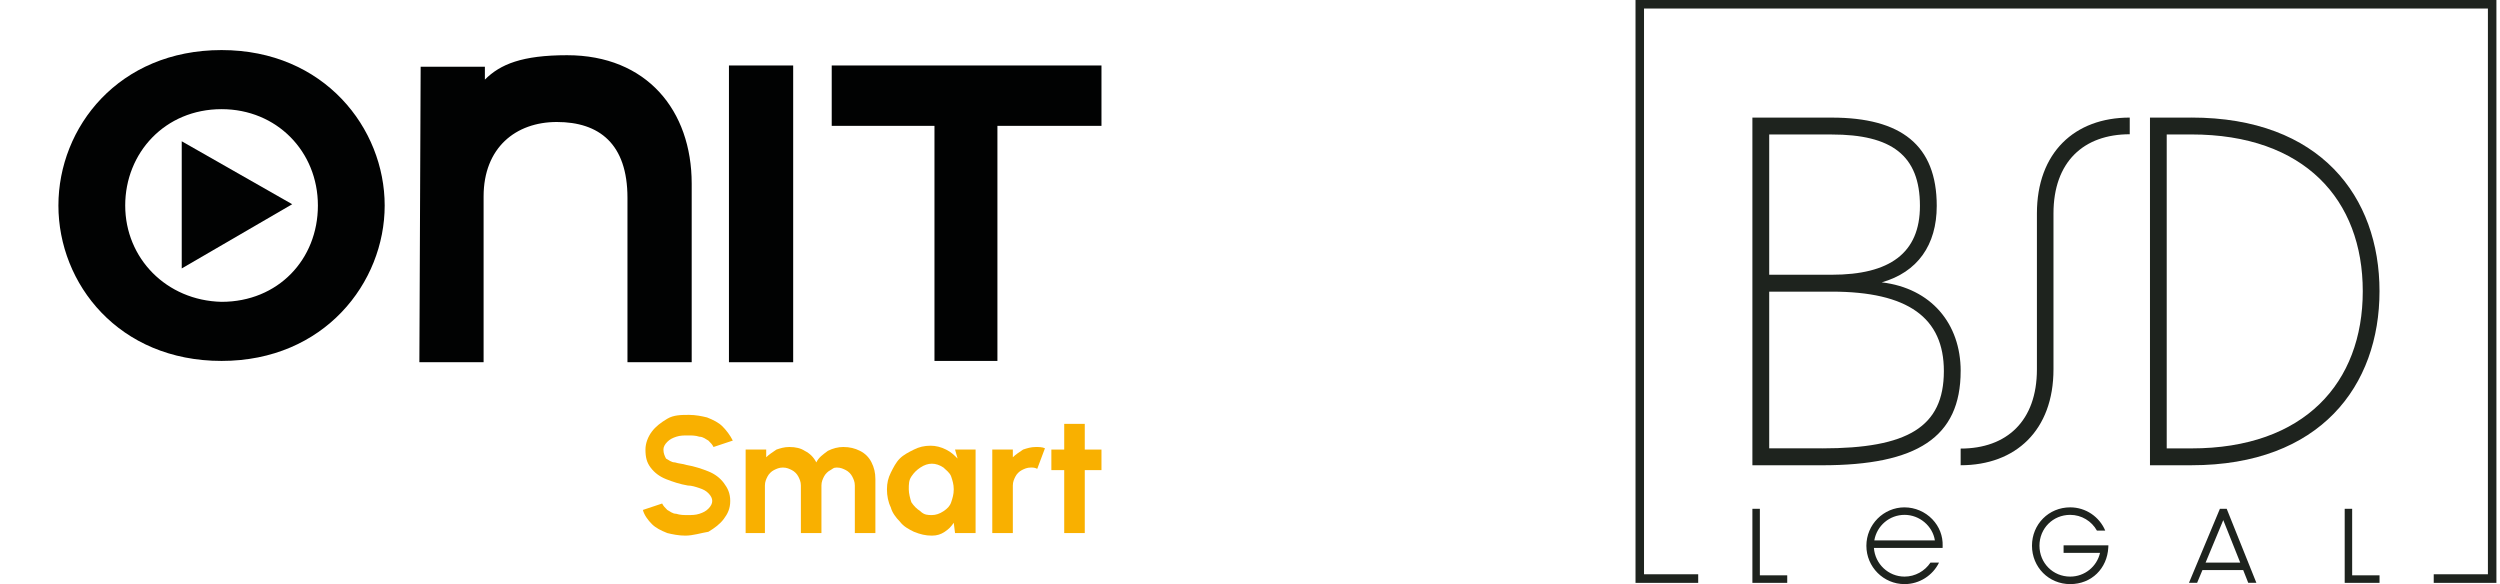
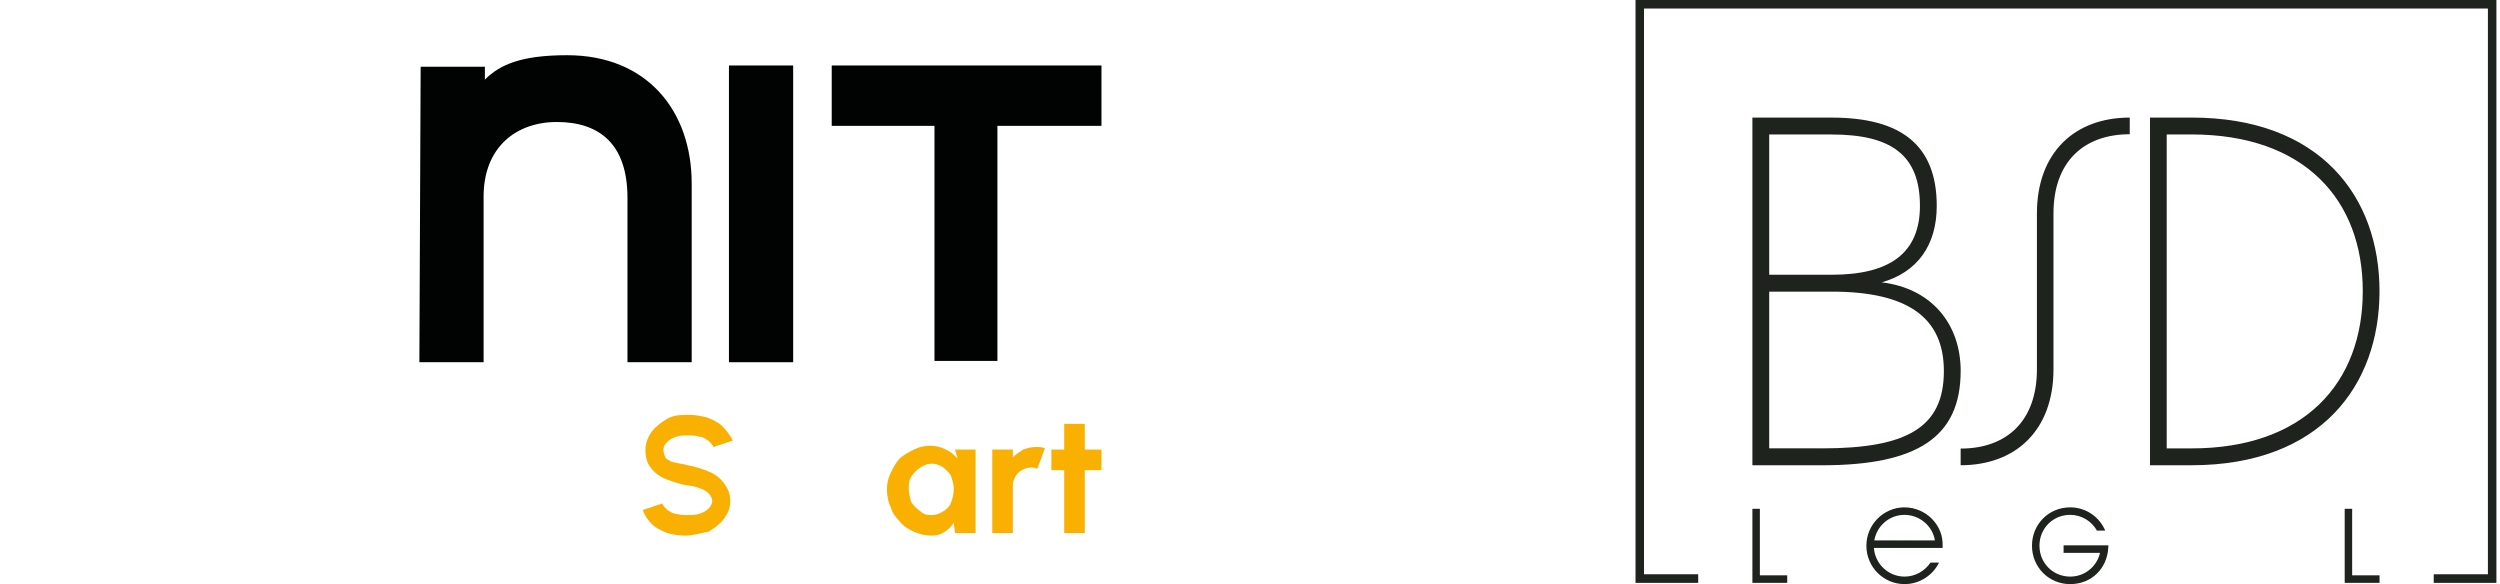
<svg xmlns="http://www.w3.org/2000/svg" width="214" height="50" viewBox="0 0 214 50" fill="none">
  <g clip-path="url(#clip0_236_23)">
    <path d="M58.659 45.85C58.11 45.85 57.56 45.74 57.12 45.63C56.57 45.41 56.13 45.19 55.8 44.86C55.471 44.53 55.141 44.09 55.031 43.651L56.68 43.101C56.79 43.321 56.9 43.431 57.12 43.651C57.34 43.761 57.56 43.98 57.89 43.98C58.219 44.09 58.549 44.09 58.879 44.09C59.209 44.09 59.539 44.09 59.869 43.98C60.199 43.87 60.419 43.761 60.639 43.541C60.858 43.321 60.968 43.101 60.968 42.881C60.968 42.661 60.858 42.441 60.639 42.221C60.419 42.001 60.199 41.891 59.869 41.781C59.539 41.671 59.209 41.561 58.879 41.561C58.219 41.452 57.56 41.231 57.01 41.012C56.46 40.792 56.02 40.462 55.691 40.022C55.361 39.582 55.251 39.142 55.251 38.483C55.251 37.933 55.471 37.383 55.8 36.943C56.13 36.503 56.57 36.173 57.12 35.844C57.67 35.514 58.33 35.514 58.989 35.514C59.539 35.514 60.089 35.624 60.529 35.734C61.078 35.954 61.518 36.173 61.848 36.503C62.178 36.833 62.508 37.273 62.728 37.713L61.078 38.263C60.968 38.043 60.858 37.933 60.639 37.713C60.419 37.603 60.199 37.383 59.869 37.383C59.539 37.273 59.209 37.273 58.879 37.273C58.549 37.273 58.219 37.273 57.89 37.383C57.56 37.493 57.34 37.603 57.12 37.823C56.9 38.043 56.79 38.263 56.79 38.483C56.79 38.812 56.9 39.032 57.01 39.252C57.23 39.362 57.45 39.582 57.78 39.582C58.11 39.692 58.44 39.692 58.769 39.802C59.429 39.912 60.089 40.132 60.639 40.352C61.188 40.572 61.628 40.902 61.958 41.342C62.288 41.781 62.508 42.221 62.508 42.881C62.508 43.541 62.288 43.98 61.958 44.42C61.628 44.86 61.188 45.19 60.639 45.52C59.979 45.63 59.319 45.85 58.659 45.85Z" fill="#F9B000" />
-     <path d="M63.827 45.63V38.483H65.587V39.142C65.807 38.922 66.136 38.703 66.466 38.483C66.796 38.373 67.126 38.263 67.566 38.263C68.116 38.263 68.556 38.373 68.885 38.593C69.325 38.812 69.655 39.142 69.875 39.582C70.095 39.142 70.425 38.922 70.865 38.593C71.305 38.373 71.744 38.263 72.184 38.263C72.734 38.263 73.174 38.373 73.614 38.593C74.053 38.812 74.383 39.142 74.603 39.582C74.823 40.022 74.933 40.462 74.933 41.012V45.63H73.174V41.561C73.174 41.232 73.064 41.012 72.954 40.792C72.844 40.572 72.624 40.352 72.404 40.242C72.184 40.132 71.964 40.022 71.634 40.022C71.305 40.022 71.305 40.132 71.085 40.242C70.865 40.352 70.645 40.572 70.535 40.792C70.425 41.012 70.315 41.232 70.315 41.561V45.63H68.556V41.561C68.556 41.232 68.446 41.012 68.336 40.792C68.226 40.572 68.006 40.352 67.786 40.242C67.566 40.132 67.346 40.022 67.016 40.022C66.686 40.022 66.466 40.132 66.246 40.242C66.026 40.352 65.807 40.572 65.697 40.792C65.587 41.012 65.477 41.232 65.477 41.561V45.63H63.827Z" fill="#F9B000" />
    <path d="M81.751 38.483H83.51V45.63H81.751L81.641 44.75C81.421 45.08 81.201 45.3 80.871 45.52C80.541 45.74 80.211 45.85 79.771 45.85C79.222 45.85 78.782 45.74 78.232 45.52C77.792 45.3 77.352 45.08 77.022 44.64C76.692 44.31 76.363 43.87 76.253 43.431C76.033 42.991 75.923 42.441 75.923 41.891C75.923 41.342 76.033 40.902 76.253 40.462C76.472 40.022 76.692 39.582 77.022 39.252C77.352 38.922 77.792 38.703 78.232 38.483C78.672 38.263 79.112 38.153 79.661 38.153C80.101 38.153 80.541 38.263 80.981 38.483C81.421 38.703 81.641 38.922 81.97 39.252L81.751 38.483ZM79.771 44.09C80.101 44.09 80.431 43.98 80.761 43.761C81.091 43.541 81.311 43.321 81.421 42.991C81.531 42.661 81.641 42.331 81.641 41.891C81.641 41.451 81.531 41.122 81.421 40.792C81.311 40.462 80.981 40.242 80.761 40.022C80.431 39.802 80.101 39.692 79.771 39.692C79.441 39.692 79.112 39.802 78.782 40.022C78.452 40.242 78.232 40.462 78.012 40.792C77.792 41.122 77.792 41.451 77.792 41.891C77.792 42.221 77.902 42.661 78.012 42.991C78.232 43.321 78.452 43.541 78.782 43.761C79.112 44.09 79.441 44.09 79.771 44.09Z" fill="#F9B000" />
    <path d="M84.939 45.63V38.483H86.699V39.142C86.919 38.922 87.248 38.703 87.578 38.483C87.908 38.373 88.238 38.263 88.678 38.263C88.898 38.263 89.228 38.263 89.448 38.373L88.788 40.132C88.568 40.022 88.458 40.022 88.238 40.022C87.908 40.022 87.688 40.132 87.468 40.242C87.248 40.352 87.028 40.572 86.919 40.792C86.809 41.012 86.699 41.232 86.699 41.561V45.63H84.939Z" fill="#F9B000" />
    <path d="M94.286 40.242H92.856V45.63H91.097V40.242H89.997V38.483H91.097V36.283H92.856V38.483H94.286V40.242Z" fill="#F9B000" />
    <g filter="url(#filter0_d_236_23)">
      <path d="M94.286 10.773V5.605H71.195V10.773H79.991V30.895H85.379V10.773H94.286Z" fill="#010202" />
    </g>
    <g filter="url(#filter1_d_236_23)">
      <path d="M67.896 5.605H62.398V31.006H67.896V5.605Z" fill="#010202" />
    </g>
    <g filter="url(#filter2_d_236_23)">
      <path d="M35.898 31.005H41.396V16.821C41.396 12.643 44.145 10.443 47.664 10.443C51.292 10.443 53.711 12.313 53.711 16.931V31.005H59.209V15.721C59.209 9.454 55.361 4.726 48.543 4.726C44.695 4.726 42.825 5.495 41.506 6.815V5.715H36.008L35.898 31.005Z" fill="#010202" />
    </g>
    <g filter="url(#filter3_d_236_23)">
-       <path d="M10.718 17.591C10.718 13.082 14.127 9.344 18.965 9.344C23.693 9.344 27.212 12.972 27.212 17.591C27.212 22.209 23.803 25.837 18.965 25.837C14.236 25.727 10.718 22.099 10.718 17.591ZM5 17.591C5 24.298 10.168 30.895 18.965 30.895C27.761 30.895 32.929 24.188 32.929 17.591C32.929 10.993 27.761 4.286 18.965 4.286C10.168 4.286 5 10.883 5 17.591Z" fill="#010202" />
-     </g>
+       </g>
    <g filter="url(#filter4_d_236_23)">
-       <path d="M15.556 12.093V22.979L25.012 17.481L15.556 12.093Z" fill="#010202" />
-     </g>
+       </g>
  </g>
  <g clip-path="url(#clip1_236_23)">
    <path d="M167.834 31.763C167.834 27.713 165.317 24.675 161.076 24.169C164.132 23.301 165.785 20.986 165.785 17.625C165.785 12.418 162.729 10.067 156.799 10.067H150.005V39.827H155.971C164.094 39.827 167.832 37.439 167.832 31.763H167.834ZM151.444 11.513H156.799C161.902 11.513 164.347 13.284 164.347 17.623C164.347 21.673 161.759 23.518 156.799 23.518H151.444V11.513ZM155.973 38.379H151.444V24.964H156.799C163.341 24.964 166.395 27.207 166.395 31.763C166.395 36.572 163.268 38.381 155.971 38.381L155.973 38.379Z" fill="#1E231E" />
    <path d="M174.36 18.273V31.618C174.36 36.043 171.771 38.398 167.832 38.398V39.825C172.55 39.825 175.778 36.827 175.778 31.616V18.272C175.778 13.847 178.367 11.492 182.306 11.492V10.065C177.588 10.065 174.36 13.063 174.36 18.272V18.273Z" fill="#1E231E" />
    <path d="M187.587 10.065H184.038V39.825H187.587C198.632 39.825 203.686 33.007 203.686 24.926C203.686 16.845 198.63 10.063 187.587 10.063V10.065ZM187.587 38.383H185.471V11.509H187.587C197.268 11.509 202.253 17.1 202.253 24.928C202.253 32.756 197.268 38.383 187.587 38.383Z" fill="#1E231E" />
    <path d="M150.644 43.553H150.005V49.892H152.987V49.248H150.644V43.553Z" fill="#1E231E" />
-     <path d="M190.024 43.553L187.375 49.89H188.073L188.529 48.798H192.018L192.45 49.89H193.146L190.605 43.553H190.024ZM188.799 48.157L190.312 44.521L191.762 48.157H188.799Z" fill="#1E231E" />
    <path d="M201.345 43.553H200.706V49.892H203.688V49.248H201.345V43.553Z" fill="#1E231E" />
    <path d="M163.031 43.429C161.229 43.429 159.762 44.906 159.762 46.718C159.762 48.531 161.228 50 163.031 50C164.304 50 165.446 49.256 165.981 48.157H165.248C164.769 48.883 163.935 49.357 163.03 49.357C161.645 49.357 160.503 48.271 160.407 46.901H166.286L166.291 46.732C166.32 45.883 166.006 45.071 165.405 44.445C164.784 43.8 163.92 43.431 163.03 43.431L163.031 43.429ZM160.441 46.258C160.658 44.999 161.74 44.072 163.031 44.072C164.323 44.072 165.437 45.037 165.626 46.258H160.441Z" fill="#1E231E" />
    <path d="M176.643 47.323H179.764C179.488 48.512 178.443 49.357 177.208 49.357C175.733 49.357 174.578 48.195 174.578 46.711C174.578 45.227 175.733 44.072 177.208 44.072C178.18 44.072 179.046 44.609 179.498 45.421H180.209C179.706 44.234 178.543 43.429 177.208 43.429C175.376 43.429 173.938 44.871 173.938 46.711C173.938 48.55 175.374 50 177.208 50C179.042 50 180.381 48.653 180.47 46.865L180.479 46.681H176.643V47.323Z" fill="#1E231E" />
    <path d="M140 49.892H145.366V49.159H140.728V0.732H212.965V49.159H208.327V49.892H213.693V0H140V49.892Z" fill="#1E231E" />
  </g>
  <defs>
    <filter id="filter0_d_236_23" x="65.195" y="-0.395" width="35.091" height="37.29" filterUnits="userSpaceOnUse" color-interpolation-filters="sRGB">
      <feFlood flood-opacity="0" result="BackgroundImageFix" />
      <feColorMatrix in="SourceAlpha" type="matrix" values="0 0 0 0 0 0 0 0 0 0 0 0 0 0 0 0 0 0 127 0" result="hardAlpha" />
      <feOffset />
      <feGaussianBlur stdDeviation="3" />
      <feComposite in2="hardAlpha" operator="out" />
      <feColorMatrix type="matrix" values="0 0 0 0 1 0 0 0 0 1 0 0 0 0 1 0 0 0 0.75 0" />
      <feBlend mode="normal" in2="BackgroundImageFix" result="effect1_dropShadow_236_23" />
      <feBlend mode="normal" in="SourceGraphic" in2="effect1_dropShadow_236_23" result="shape" />
    </filter>
    <filter id="filter1_d_236_23" x="56.398" y="-0.395" width="17.498" height="37.4" filterUnits="userSpaceOnUse" color-interpolation-filters="sRGB">
      <feFlood flood-opacity="0" result="BackgroundImageFix" />
      <feColorMatrix in="SourceAlpha" type="matrix" values="0 0 0 0 0 0 0 0 0 0 0 0 0 0 0 0 0 0 127 0" result="hardAlpha" />
      <feOffset />
      <feGaussianBlur stdDeviation="3" />
      <feComposite in2="hardAlpha" operator="out" />
      <feColorMatrix type="matrix" values="0 0 0 0 1 0 0 0 0 1 0 0 0 0 1 0 0 0 0.75 0" />
      <feBlend mode="normal" in2="BackgroundImageFix" result="effect1_dropShadow_236_23" />
      <feBlend mode="normal" in="SourceGraphic" in2="effect1_dropShadow_236_23" result="shape" />
    </filter>
    <filter id="filter2_d_236_23" x="29.898" y="-1.274" width="35.311" height="38.28" filterUnits="userSpaceOnUse" color-interpolation-filters="sRGB">
      <feFlood flood-opacity="0" result="BackgroundImageFix" />
      <feColorMatrix in="SourceAlpha" type="matrix" values="0 0 0 0 0 0 0 0 0 0 0 0 0 0 0 0 0 0 127 0" result="hardAlpha" />
      <feOffset />
      <feGaussianBlur stdDeviation="3" />
      <feComposite in2="hardAlpha" operator="out" />
      <feColorMatrix type="matrix" values="0 0 0 0 1 0 0 0 0 1 0 0 0 0 1 0 0 0 0.75 0" />
      <feBlend mode="normal" in2="BackgroundImageFix" result="effect1_dropShadow_236_23" />
      <feBlend mode="normal" in="SourceGraphic" in2="effect1_dropShadow_236_23" result="shape" />
    </filter>
    <filter id="filter3_d_236_23" x="-1" y="-1.714" width="39.929" height="38.61" filterUnits="userSpaceOnUse" color-interpolation-filters="sRGB">
      <feFlood flood-opacity="0" result="BackgroundImageFix" />
      <feColorMatrix in="SourceAlpha" type="matrix" values="0 0 0 0 0 0 0 0 0 0 0 0 0 0 0 0 0 0 127 0" result="hardAlpha" />
      <feOffset />
      <feGaussianBlur stdDeviation="3" />
      <feComposite in2="hardAlpha" operator="out" />
      <feColorMatrix type="matrix" values="0 0 0 0 1 0 0 0 0 1 0 0 0 0 1 0 0 0 0.75 0" />
      <feBlend mode="normal" in2="BackgroundImageFix" result="effect1_dropShadow_236_23" />
      <feBlend mode="normal" in="SourceGraphic" in2="effect1_dropShadow_236_23" result="shape" />
    </filter>
    <filter id="filter4_d_236_23" x="9.556" y="6.093" width="21.456" height="22.886" filterUnits="userSpaceOnUse" color-interpolation-filters="sRGB">
      <feFlood flood-opacity="0" result="BackgroundImageFix" />
      <feColorMatrix in="SourceAlpha" type="matrix" values="0 0 0 0 0 0 0 0 0 0 0 0 0 0 0 0 0 0 127 0" result="hardAlpha" />
      <feOffset />
      <feGaussianBlur stdDeviation="3" />
      <feComposite in2="hardAlpha" operator="out" />
      <feColorMatrix type="matrix" values="0 0 0 0 1 0 0 0 0 1 0 0 0 0 1 0 0 0 0.75 0" />
      <feBlend mode="normal" in2="BackgroundImageFix" result="effect1_dropShadow_236_23" />
      <feBlend mode="normal" in="SourceGraphic" in2="effect1_dropShadow_236_23" result="shape" />
    </filter>
    <clipPath id="clip0_236_23">
      <rect width="100" height="50" fill="white" />
    </clipPath>
    <clipPath id="clip1_236_23">
      <rect width="74" height="50" fill="white" transform="translate(140)" />
    </clipPath>
  </defs>
</svg>